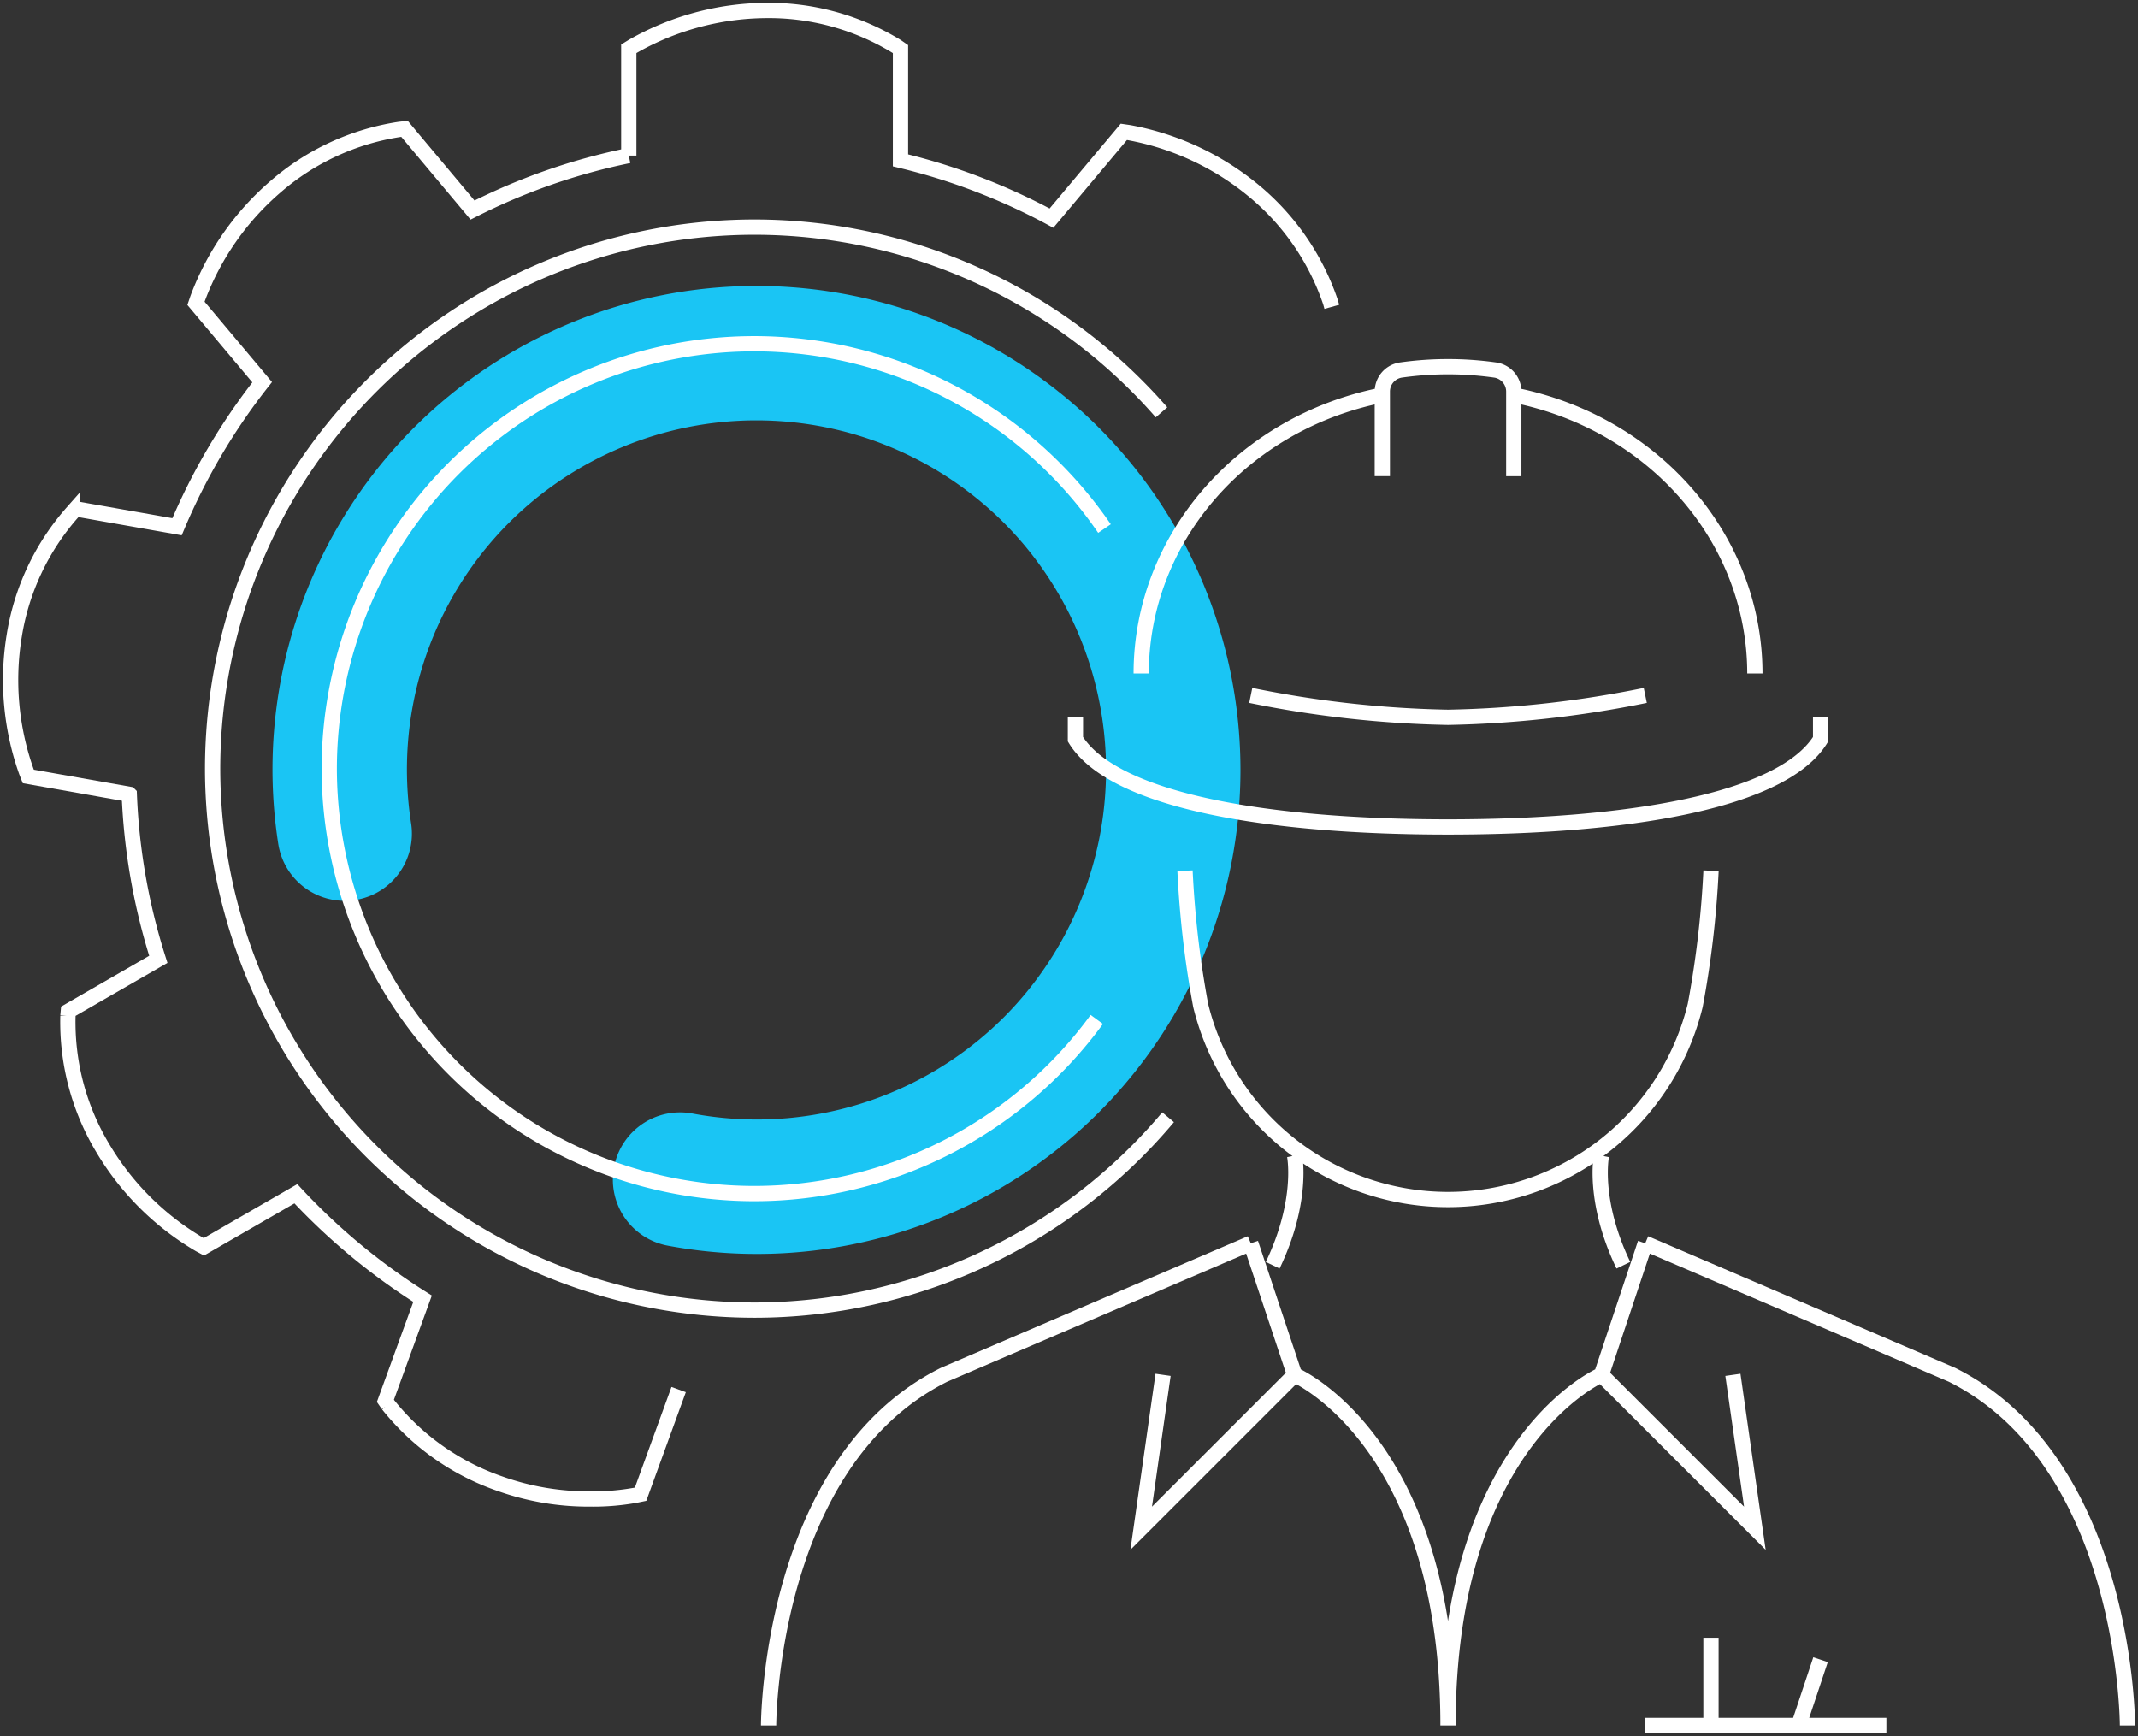
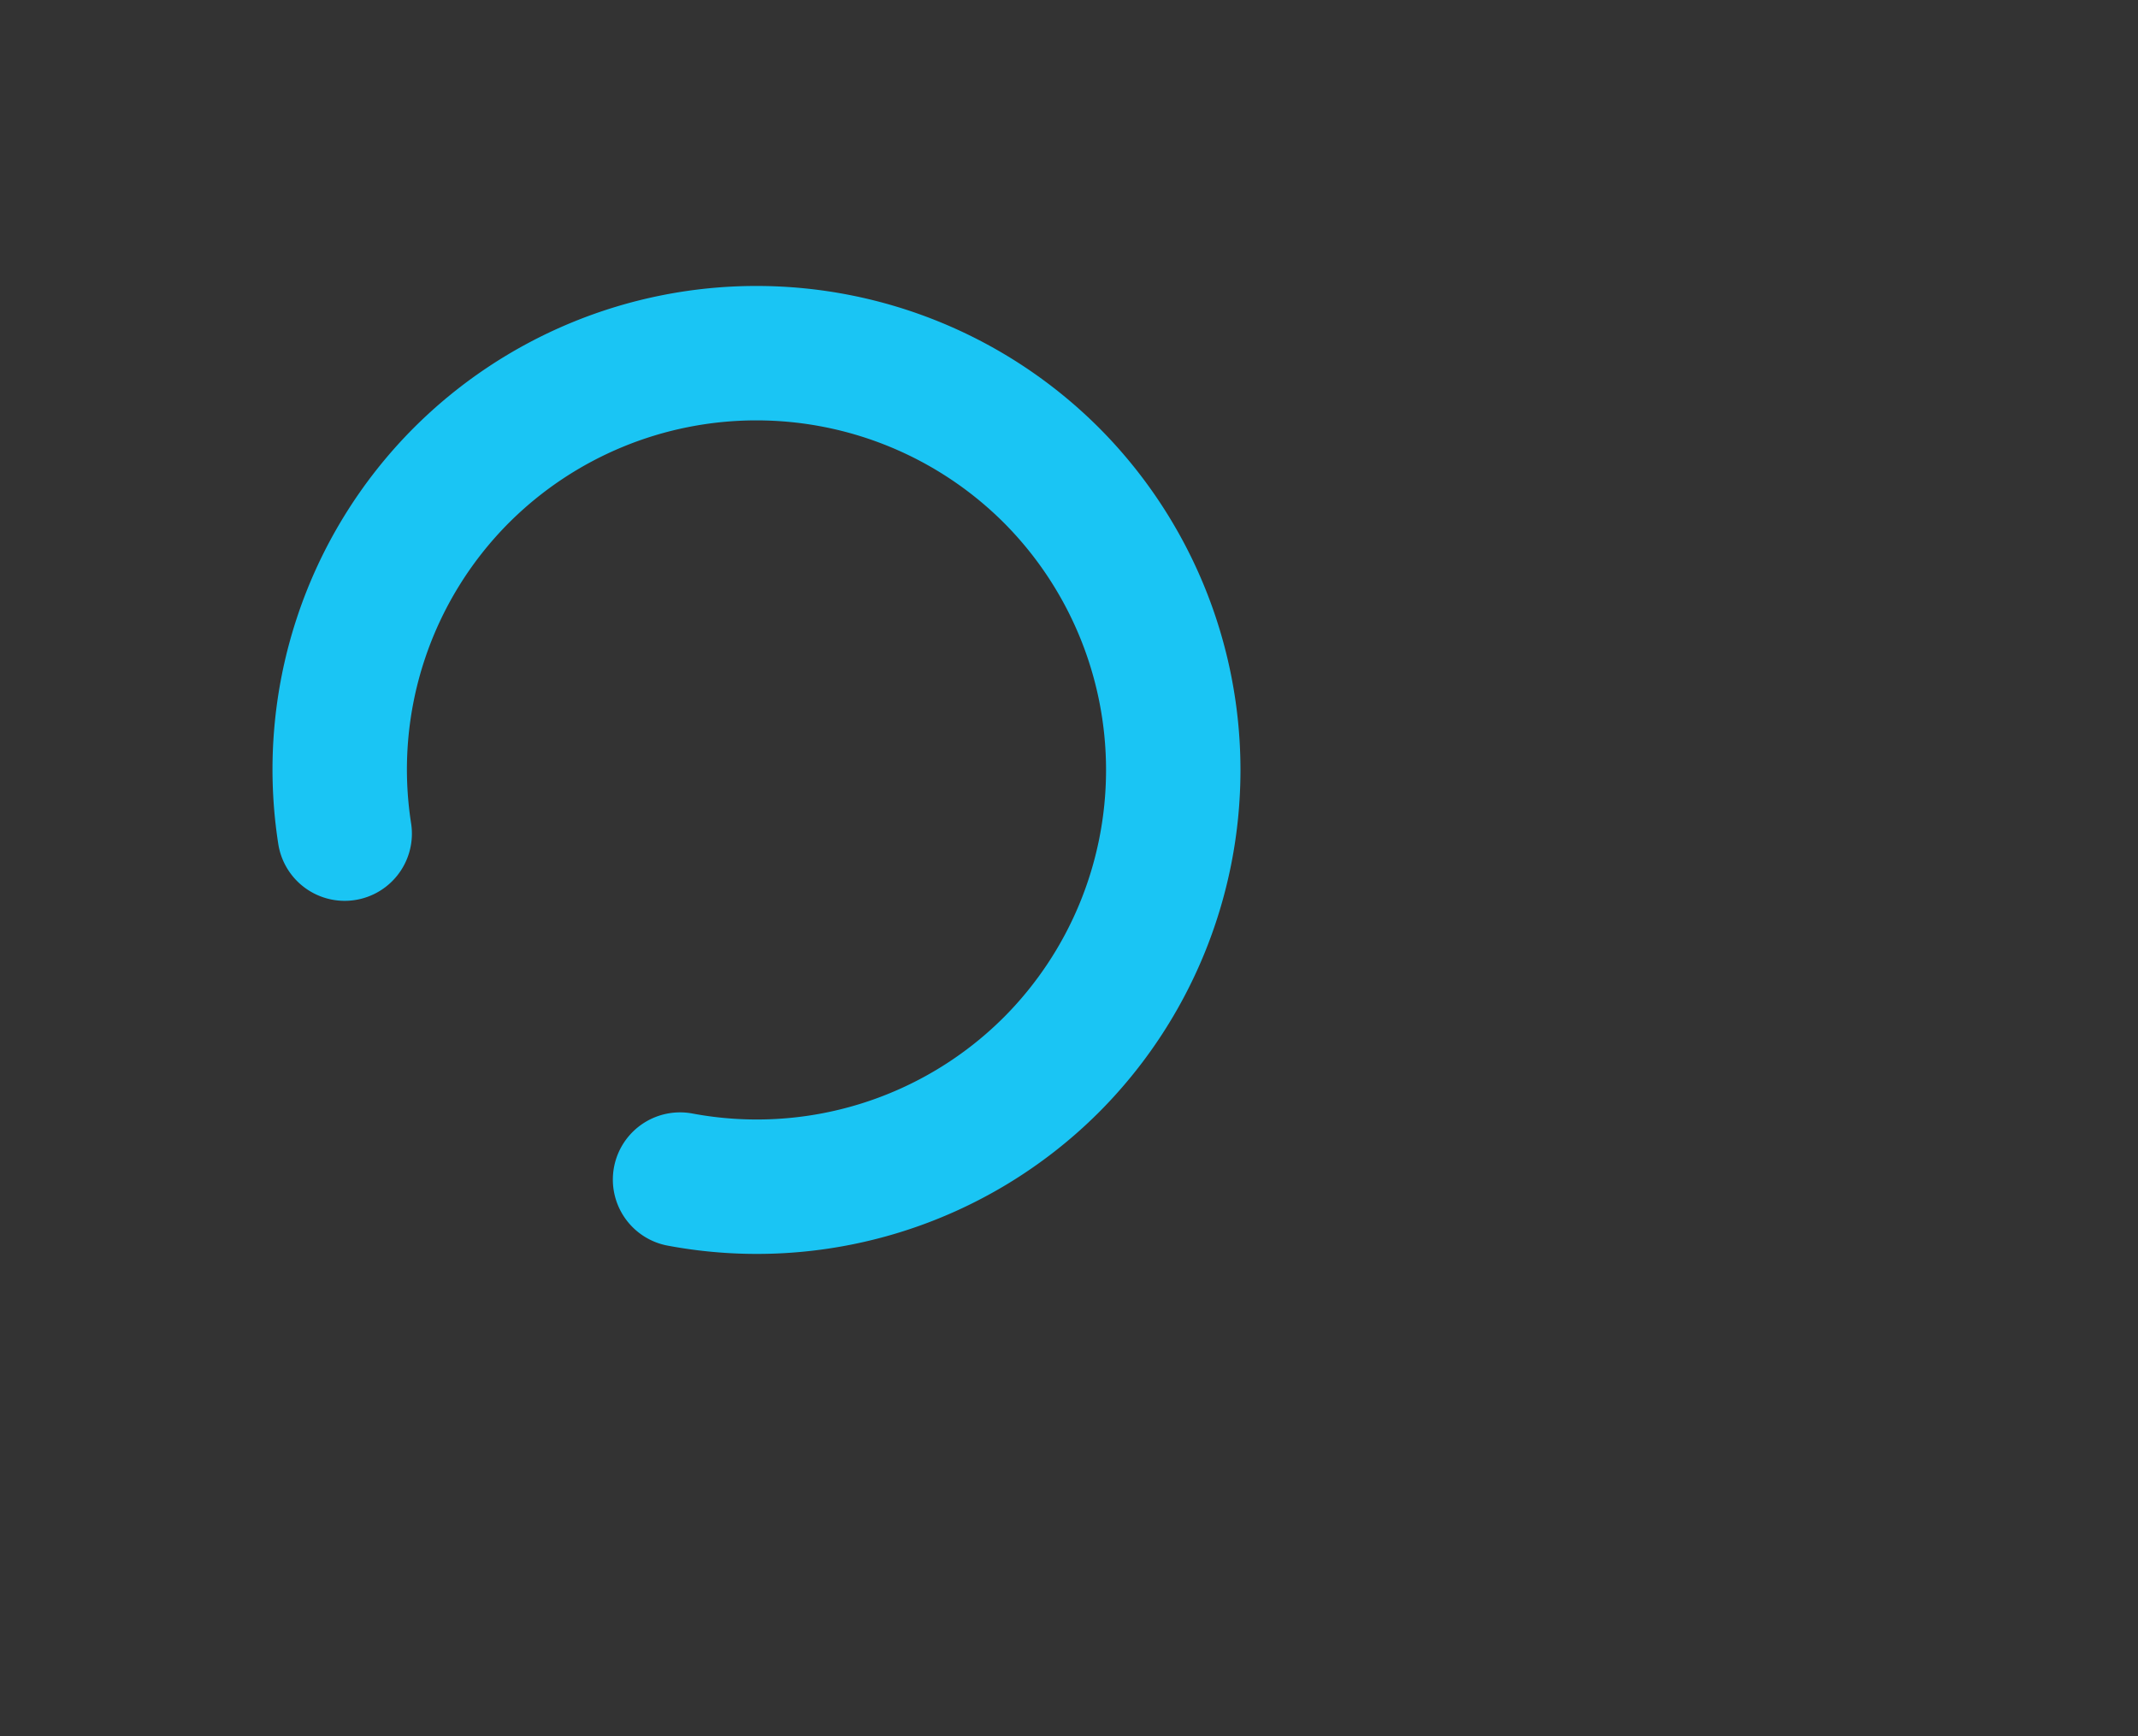
<svg xmlns="http://www.w3.org/2000/svg" width="131.63" height="106.884" viewBox="0 0 131.63 106.884">
  <rect x="0" y="0" width="131.63" height="106.884" fill="#333333" stroke="none" />
  <defs>
    <clipPath id="clip-path">
      <path id="Path_11431" data-name="Path 11431" d="M0,29.4H131.63V-77.481H0Z" transform="translate(0 77.481)" fill="none" />
    </clipPath>
  </defs>
  <g id="Group_688" data-name="Group 688" transform="translate(0 77.481)">
    <g id="Group_686" data-name="Group 686" transform="translate(0 -77.481)" clip-path="url(#clip-path)">
      <g id="Group_681" data-name="Group 681" transform="translate(20.92 21.741)">
        <path id="Path_11426" data-name="Path 11426" d="M5.763,14A25.656,25.656,0,0,0,28.627,6.929a25.7,25.7,0,0,0-.008-36.3,25.7,25.7,0,0,0-36.3-.01A25.644,25.644,0,0,0-14.885-7.3" transform="translate(15.186 36.884)" fill="none" stroke="#1ac5f4" stroke-linecap="round" stroke-width="8.276" />
      </g>
      <g id="Group_682" data-name="Group 682" transform="translate(0.648 0.648)">
-         <path id="Path_11427" data-name="Path 11427" d="M22.378,5.019,22.3,4.737a15.209,15.209,0,0,0-4.8-6.926A16.8,16.8,0,0,0,9.88-5.711l-.306-.044L5.119-.443A38.378,38.378,0,0,0-4.177-4v-6.848l-.239-.166a15.072,15.072,0,0,0-8.127-2.214,16.778,16.778,0,0,0-8.1,2.2l-.262.161v6.572A38.118,38.118,0,0,0-30.524-.941l-4.188-5L-35-5.91a15.1,15.1,0,0,0-7.651,3.529,16.825,16.825,0,0,0-4.8,6.891l-.1.294,4.075,4.854a38.591,38.591,0,0,0-5.242,8.9l-6.231-1.1-.2.206a15.056,15.056,0,0,0-3.594,7.62,16.849,16.849,0,0,0,.755,8.361l.114.287,6.216,1.1a38.419,38.419,0,0,0,1.788,10.16l-5.54,3.194-.025.29a15.08,15.08,0,0,0,2.151,8.149,16.82,16.82,0,0,0,5.946,5.919l.273.146,5.664-3.265a38.9,38.9,0,0,0,7.8,6.462l-2.289,6.289.166.239a15.136,15.136,0,0,0,6.885,4.86,16.285,16.285,0,0,0,5.584.942,14.688,14.688,0,0,0,2.777-.233l.3-.062,2.344-6.442" transform="translate(58.969 13.225)" fill="none" stroke="#fff" stroke-width="0.94" />
-       </g>
+         </g>
      <g id="Group_683" data-name="Group 683" transform="translate(20.27 21.163)">
-         <path id="Path_11428" data-name="Path 11428" d="M13.13,3.13A26.152,26.152,0,0,0-8.443-8.249,26.186,26.186,0,0,0-34.6,17.91,26.189,26.189,0,0,0-8.443,44.074a26.137,26.137,0,0,0,21.1-10.721" transform="translate(34.6 8.249)" fill="none" stroke="#fff" stroke-width="0.94" />
-       </g>
+         </g>
      <g id="Group_684" data-name="Group 684" transform="translate(13.09 13.984)">
-         <path id="Path_11429" data-name="Path 11429" d="M16.071,3.137A33.265,33.265,0,0,0-9.013-8.266,33.375,33.375,0,0,0-42.35,25.072,33.375,33.375,0,0,0-9.013,58.412,33.275,33.275,0,0,0,16.476,46.537" transform="translate(42.35 8.266)" fill="none" stroke="#fff" stroke-width="0.94" />
-       </g>
+         </g>
      <g id="Group_685" data-name="Group 685" transform="translate(47.32 22.574)">
-         <path id="Path_11430" data-name="Path 11430" d="M7.053,8.538a61.167,61.167,0,0,0,.964,8.293,15.672,15.672,0,0,0,30.447,0,60.551,60.551,0,0,0,.974-8.293M13.8,26.079s.56,2.77-1.349,6.747m20.24-6.747s-.56,2.77,1.351,6.747M65.077,61.164s0-16.192-10.8-21.59l-18.891-8.1M-18.585,61.164s0-16.192,10.795-21.59l18.892-8.1m-5.4,8.1L4.355,49.019,13.8,39.574s9.445,4.049,9.445,21.59M13.8,39.574l-2.7-8.1m29.685,8.1,1.351,9.445-9.447-9.445s-9.445,4.049-9.445,21.59m9.445-21.59,2.7-8.1m0,29.687H50.234m-10.8-5.4v5.4m6.747-4.049-1.349,4.049M.306-.908V.442c2.387,3.869,12.09,5.4,22.94,5.4S43.8,4.31,46.185.442V-.908M35.39-2.257A66.623,66.623,0,0,1,23.245-.908,66.607,66.607,0,0,1,11.1-2.257M27.294-15.751v-5.2a1.34,1.34,0,0,0-1.127-1.337,20.679,20.679,0,0,0-2.922-.207,20.679,20.679,0,0,0-2.922.207A1.34,1.34,0,0,0,19.2-20.954v5.2M42.137-3.607c0-8.22-6.136-15.413-14.843-17.142m-8.1,0C10.489-19.02,4.355-11.828,4.355-3.607" transform="translate(18.585 22.498)" fill="none" stroke="#fff" stroke-width="0.94" />
-       </g>
+         </g>
    </g>
  </g>
</svg>